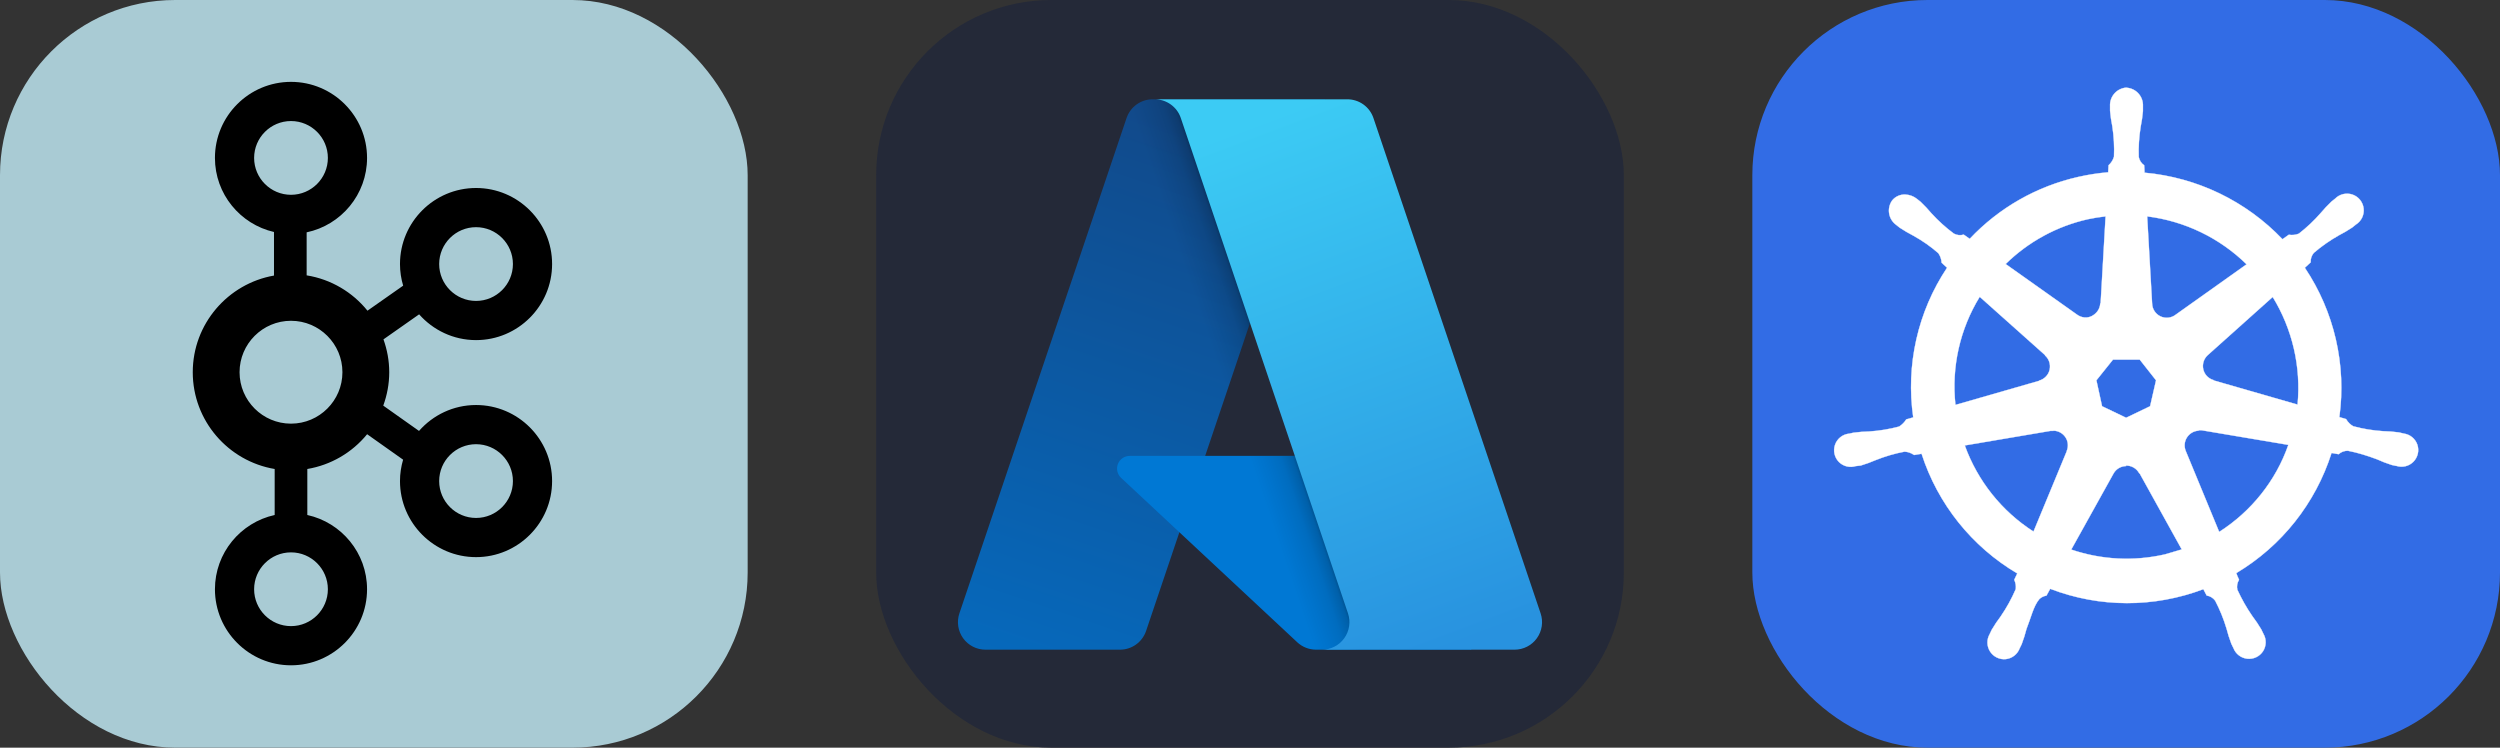
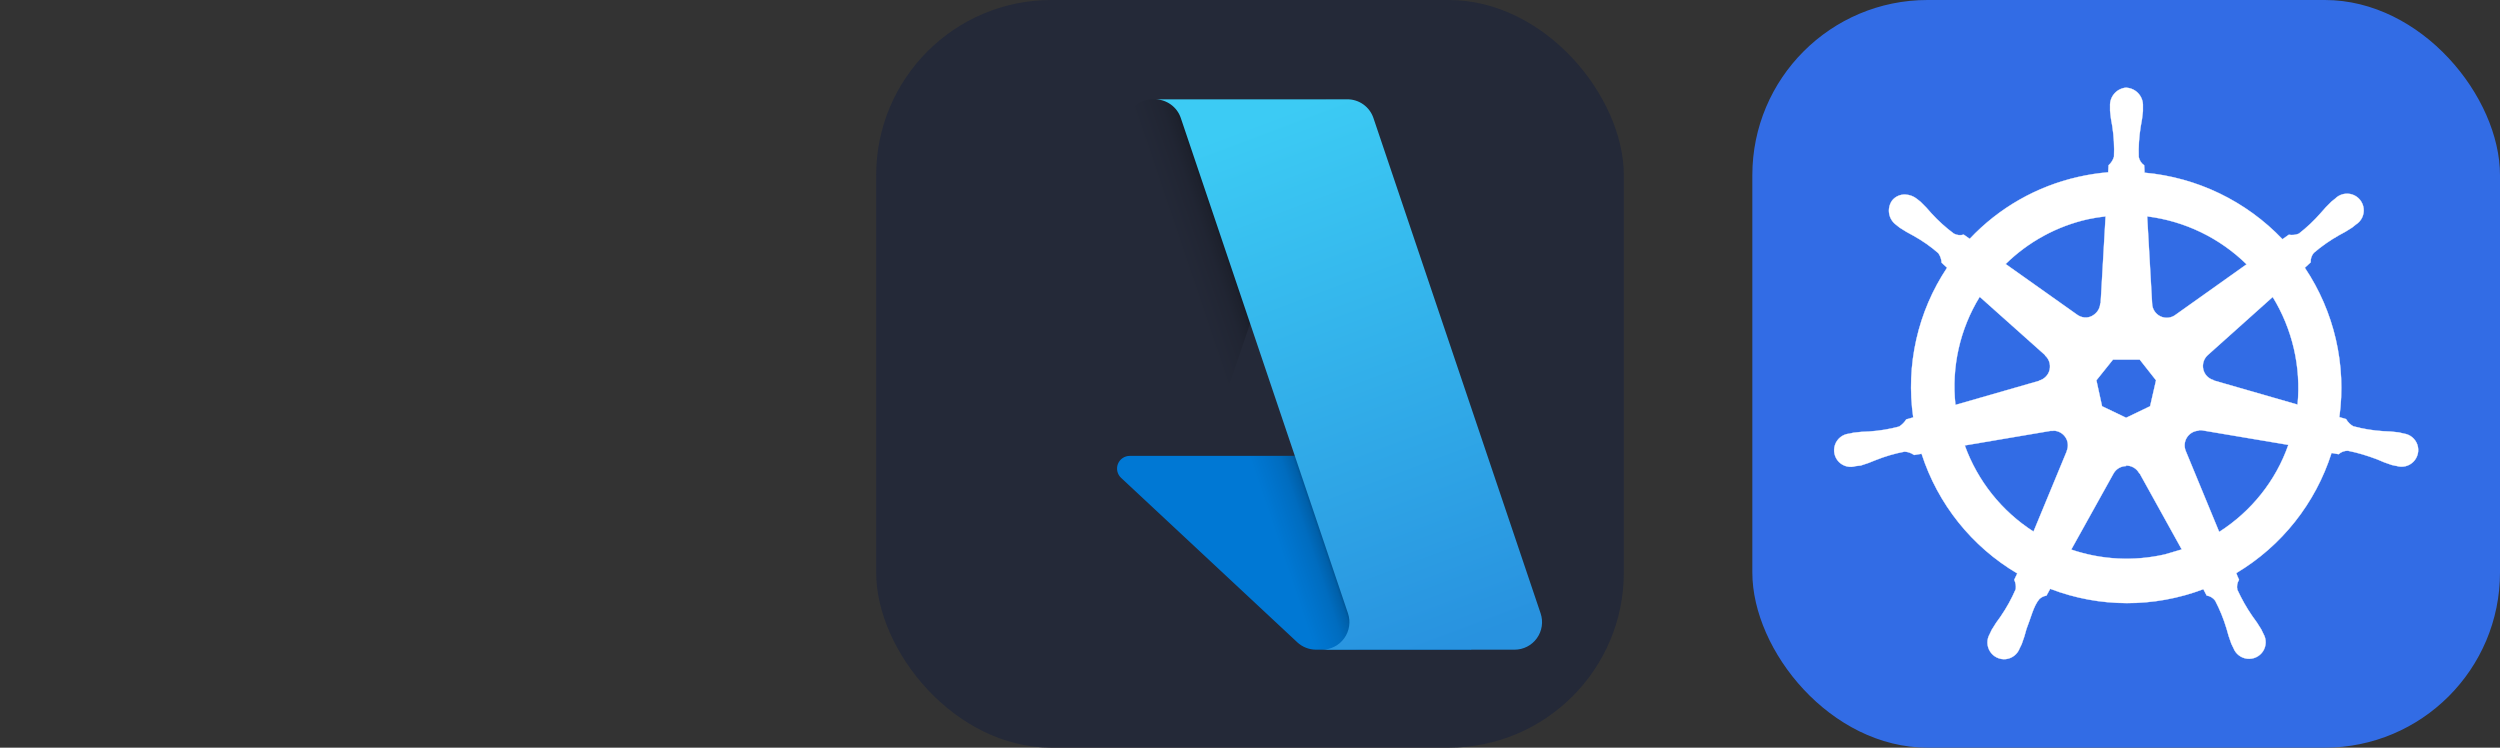
<svg xmlns="http://www.w3.org/2000/svg" width="160.5" height="48" viewBox="0 0 856 256" fill="none" version="1.1">
  <rect x="0" y="0" width="856" height="256" fill="#333333" stroke="none" />
  <g transform="translate(0, 0)">
    <svg width="256" height="256" viewBox="0 0 256 256" fill="none">
-       <rect width="256" height="256" rx="60" fill="#A9CBD4" />
      <g clip-path="url(#clip0_702_141)">
        <path d="M162.998 138.677C155.218 138.677 148.244 142.124 143.468 147.55L131.23 138.886C132.529 135.31 133.275 131.469 133.275 127.449C133.275 123.499 132.555 119.722 131.299 116.199L143.509 107.627C148.285 113.025 155.241 116.453 162.998 116.453C177.356 116.453 189.04 104.772 189.04 90.411C189.04 76.05 177.356 64.369 162.998 64.369C148.639 64.369 136.956 76.05 136.956 90.411C136.956 92.981 137.344 95.46 138.041 97.807L125.822 106.384C120.718 100.051 113.368 95.63 104.995 94.281V79.554C116.791 77.077 125.68 66.596 125.68 54.072C125.68 39.711 113.996 28.03 99.638 28.03C85.279 28.03 73.595 39.711 73.595 54.072C73.595 66.428 82.253 76.78 93.814 79.434V94.352C78.037 97.121 66 110.89 66 127.449C66 144.089 78.156 157.908 94.047 160.583V176.335C82.368 178.902 73.595 189.317 73.595 201.757C73.595 216.118 85.279 227.8 99.638 227.8C113.996 227.8 125.68 216.118 125.68 201.757C125.68 189.317 116.907 178.902 105.228 176.335V160.583C113.271 159.228 120.548 154.996 125.703 148.675L138.023 157.395C137.339 159.721 136.956 162.175 136.956 164.72C136.956 179.08 148.639 190.762 162.998 190.762C177.356 190.762 189.04 179.08 189.04 164.72C189.04 150.359 177.356 138.677 162.998 138.677ZM162.998 77.785C169.961 77.785 175.624 83.45 175.624 90.411C175.624 97.372 169.961 103.037 162.998 103.037C156.035 103.037 150.372 97.372 150.372 90.411C150.372 83.45 156.035 77.785 162.998 77.785ZM87.011 54.072C87.011 47.111 92.675 41.446 99.638 41.446C106.6 41.446 112.264 47.111 112.264 54.072C112.264 61.033 106.6 66.698 99.638 66.698C92.675 66.698 87.011 61.033 87.011 54.072ZM112.264 201.757C112.264 208.718 106.6 214.383 99.638 214.383C92.675 214.383 87.011 208.718 87.011 201.757C87.011 194.797 92.675 189.131 99.638 189.131C106.6 189.131 112.264 194.797 112.264 201.757ZM99.636 145.058C89.925 145.058 82.025 137.16 82.025 127.449C82.025 117.738 89.925 109.838 99.636 109.838C109.347 109.838 117.247 117.738 117.247 127.449C117.247 137.16 109.347 145.058 99.636 145.058ZM162.998 177.346C156.035 177.346 150.372 171.68 150.372 164.72C150.372 157.759 156.035 152.094 162.998 152.094C169.961 152.094 175.624 157.759 175.624 164.72C175.624 171.68 169.961 177.346 162.998 177.346Z" fill="black" />
      </g>
      <defs>
        <clipPath id="clip0_702_141">
-           <rect width="123.04" height="200" fill="white" transform="translate(66 28)" />
-         </clipPath>
+           </clipPath>
      </defs>
    </svg>
  </g>
  <g transform="translate(300, 0)">
    <svg width="256" height="256" fill="none" viewBox="0 0 256 256">
      <rect width="256" height="256" fill="#242938" rx="60" />
-       <path fill="url(#paint0_linear_159_730)" d="M94.674 34.002H153.856L92.42 216.032C91.788 217.902 90.586 219.528 88.982 220.679C87.379 221.831 85.454 222.45 83.48 222.451H37.422C35.926 222.451 34.452 222.095 33.121 221.412C31.79 220.729 30.641 219.74 29.769 218.525C28.896 217.31 28.326 215.905 28.104 214.425C27.882 212.946 28.016 211.435 28.494 210.018L85.733 40.421C86.364 38.55 87.566 36.924 89.17 35.772C90.774 34.62 92.7 34 94.674 34V34.002Z" />
      <path fill="#0078D4" d="M180.674 156.095H86.826C85.954 156.094 85.101 156.356 84.379 156.847C83.658 157.337 83.101 158.034 82.781 158.845C82.461 159.657 82.392 160.546 82.585 161.397C82.777 162.248 83.222 163.022 83.86 163.616L144.165 219.903C145.92 221.54 148.232 222.451 150.633 222.451H203.774L180.674 156.095Z" />
      <path fill="url(#paint1_linear_159_730)" d="M94.674 34.002C92.678 33.995 90.731 34.626 89.119 35.803C87.507 36.98 86.313 38.642 85.713 40.546L28.565 209.863C28.055 211.286 27.894 212.81 28.098 214.308C28.301 215.805 28.862 217.232 29.734 218.466C30.605 219.701 31.761 220.708 33.104 221.401C34.446 222.095 35.936 222.455 37.447 222.451H84.694C86.454 222.136 88.099 221.36 89.46 220.202C90.822 219.044 91.852 217.546 92.445 215.859L103.841 182.273L144.549 220.241C146.255 221.652 148.395 222.433 150.608 222.451H203.551L180.331 156.096L112.642 156.112L154.07 34.002H94.674Z" />
      <path fill="url(#paint2_linear_159_730)" d="M170.264 40.412C169.634 38.544 168.434 36.92 166.832 35.77C165.23 34.62 163.308 34.002 161.336 34.002H95.379C97.351 34.002 99.273 34.621 100.874 35.771C102.476 36.92 103.677 38.544 104.307 40.412L161.548 210.016C162.026 211.433 162.16 212.944 161.939 214.424C161.718 215.904 161.147 217.309 160.275 218.525C159.402 219.74 158.253 220.73 156.922 221.413C155.591 222.096 154.116 222.453 152.62 222.453H218.579C220.075 222.452 221.55 222.096 222.88 221.413C224.211 220.729 225.36 219.739 226.233 218.524C227.105 217.308 227.675 215.903 227.896 214.423C228.118 212.944 227.984 211.433 227.505 210.016L170.264 40.412Z" />
      <defs>
        <linearGradient id="paint0_linear_159_730" x1="116.244" x2="54.783" y1="47.967" y2="229.54" gradientUnits="userSpaceOnUse">
          <stop stop-color="#114A8B" />
          <stop offset="1" stop-color="#0669BC" />
        </linearGradient>
        <linearGradient id="paint1_linear_159_730" x1="135.444" x2="121.227" y1="132.585" y2="137.392" gradientUnits="userSpaceOnUse">
          <stop stop-opacity=".3" />
          <stop offset=".071" stop-opacity=".2" />
          <stop offset=".321" stop-opacity=".1" />
          <stop offset=".623" stop-opacity=".05" />
          <stop offset="1" stop-opacity="0" />
        </linearGradient>
        <linearGradient id="paint2_linear_159_730" x1="127.625" x2="195.091" y1="42.671" y2="222.414" gradientUnits="userSpaceOnUse">
          <stop stop-color="#3CCBF4" />
          <stop offset="1" stop-color="#2892DF" />
        </linearGradient>
      </defs>
    </svg>
  </g>
  <g transform="translate(600, 0)">
    <svg width="256" height="256" fill="none" viewBox="0 0 256 256">
      <rect width="256" height="256" fill="#326CE5" rx="60" />
      <path fill="#fff" stroke="#fff" stroke-width=".11" d="M128.073 30C124.796 30.23 122.313 33.038 122.484 36.314V37.919C122.637 39.736 122.91 41.536 123.269 43.32C123.792 46.735 123.98 50.193 123.832 53.645C123.507 54.779 122.859 55.803 121.972 56.588L121.844 58.995C118.388 59.285 114.958 59.814 111.579 60.582C97.363 63.79 84.418 71.162 74.426 81.786L72.379 80.335C71.252 80.677 70.04 80.549 69.008 79.994C66.238 77.944 63.675 75.629 61.354 73.082C60.188 71.689 58.943 70.365 57.625 69.115L56.362 68.108C55.236 67.203 53.854 66.683 52.412 66.615C51.551 66.569 50.692 66.728 49.904 67.078C49.117 67.427 48.423 67.959 47.881 68.628C45.952 71.333 46.584 75.079 49.28 77.016L50.458 77.955C51.973 78.963 53.546 79.883 55.168 80.711C58.188 82.392 61.038 84.363 63.684 86.684C64.36 87.649 64.753 88.784 64.818 89.96L66.679 91.667C56.635 106.736 52.514 124.988 55.091 142.915L52.702 143.598C52.079 144.588 51.251 145.433 50.261 146.055C46.928 146.946 43.516 147.509 40.073 147.736C38.246 147.774 36.423 147.916 34.612 148.163L33.102 148.504H32.931C31.883 148.65 30.896 149.083 30.079 149.757C29.263 150.43 28.65 151.316 28.307 152.318C27.965 153.319 27.907 154.396 28.141 155.428C28.374 156.46 28.889 157.407 29.629 158.164C30.375 158.916 31.317 159.447 32.347 159.695C33.378 159.944 34.458 159.901 35.465 159.571H35.576L37.112 159.401C38.844 158.889 40.551 158.257 42.215 157.541C45.415 156.261 48.734 155.279 52.13 154.64C53.308 154.708 54.434 155.109 55.39 155.791L57.95 155.365C63.496 172.576 75.152 187.158 90.716 196.348L89.675 198.524C90.153 199.522 90.332 200.632 90.187 201.732C88.779 204.992 87.055 208.115 85.041 211.05C83.937 212.506 82.917 214.025 81.987 215.598L81.261 217.134C80.735 218.047 80.471 219.088 80.499 220.141C80.527 221.194 80.846 222.219 81.419 223.103C81.993 223.987 82.8 224.695 83.751 225.149C84.702 225.603 85.76 225.785 86.808 225.676C87.858 225.557 88.855 225.15 89.688 224.5C90.521 223.849 91.157 222.98 91.526 221.989L92.234 220.539C92.883 218.832 93.429 217.091 93.873 215.334C95.383 211.605 96.202 207.603 98.267 205.128C98.942 204.494 99.793 204.078 100.708 203.934L101.988 201.604C118.859 208.089 137.528 208.135 154.431 201.732L155.565 203.908C156.726 204.079 157.767 204.719 158.467 205.657C160.071 208.712 161.368 211.912 162.358 215.214C162.809 216.982 163.362 218.723 164.013 220.428L164.721 221.878C165.094 222.865 165.732 223.73 166.565 224.376C167.398 225.023 168.394 225.426 169.443 225.542C170.491 225.658 171.551 225.481 172.505 225.032C173.46 224.583 174.271 223.878 174.85 222.996C175.423 222.109 175.739 221.081 175.763 220.025C175.787 218.969 175.518 217.927 174.986 217.015L174.244 215.479C173.314 213.911 172.294 212.398 171.189 210.948C169.227 208.115 167.537 205.094 166.069 201.929C165.932 201.35 165.913 200.749 166.013 200.163C166.113 199.577 166.329 199.016 166.65 198.515C166.286 197.771 165.969 197.005 165.702 196.22C181.232 186.962 192.837 172.328 198.324 155.092L200.747 155.518C201.617 154.725 202.761 154.307 203.93 154.341C207.317 154.989 210.636 156.047 213.845 157.242C215.509 158.01 217.215 158.658 218.947 159.205C219.357 159.316 219.954 159.409 220.415 159.52H220.526C221.533 159.846 222.611 159.885 223.639 159.634C224.667 159.383 225.605 158.851 226.349 158.099C227.093 157.346 227.614 156.401 227.853 155.37C228.091 154.339 228.039 153.262 227.702 152.259C227.357 151.257 226.741 150.37 225.921 149.698C225.101 149.026 224.111 148.595 223.06 148.453L221.405 148.061C219.594 147.814 217.771 147.671 215.944 147.634C212.497 147.412 209.084 146.849 205.756 145.953C204.732 145.381 203.878 144.528 203.298 143.496L200.994 142.813C203.451 124.894 199.242 106.697 189.168 91.675L191.182 89.815C191.096 88.646 191.48 87.486 192.24 86.59C194.859 84.337 197.701 82.349 200.687 80.651C202.309 79.823 203.881 78.903 205.397 77.895L206.643 76.888C207.56 76.319 208.298 75.501 208.77 74.531C209.242 73.56 209.429 72.475 209.311 71.402C209.192 70.329 208.772 69.311 208.099 68.467C207.426 67.623 206.528 66.987 205.508 66.632C204.49 66.277 203.391 66.218 202.34 66.461C201.29 66.704 200.329 67.239 199.569 68.005L198.307 69.012C196.989 70.263 195.744 71.587 194.578 72.98C192.325 75.557 189.833 77.903 187.128 80.003C186.037 80.447 184.843 80.577 183.681 80.378L181.522 81.914C169.064 68.859 152.28 60.752 134.293 59.131C134.293 58.278 134.182 56.998 134.165 56.597C133.201 55.931 132.527 54.916 132.305 53.764C132.186 50.318 132.404 46.869 132.953 43.465C133.32 41.673 133.576 39.881 133.738 38.064V36.357C133.909 33.08 131.434 30.273 128.149 30.043L128.073 30ZM120.956 74.081L119.25 103.886H119.122C119.036 105.729 117.953 107.299 116.289 108.187C114.625 109.074 112.654 108.81 111.169 107.726L86.722 90.404C94.503 82.761 104.265 77.445 114.906 75.053C116.903 74.627 118.917 74.303 120.939 74.081H120.956ZM135.189 74.081C148.031 75.676 159.985 81.445 169.235 90.498L145.019 107.709C143.526 108.903 141.478 109.142 139.745 108.323C138.013 107.504 136.904 105.763 136.878 103.852L135.189 74.081ZM77.848 101.616L100.204 121.566V121.694C101.595 122.906 102.201 124.792 101.791 126.592C101.382 128.392 99.999 129.817 98.233 130.304V130.389L69.546 138.64C68.126 125.716 71.05 112.686 77.857 101.608L77.848 101.616ZM178.135 101.616C184.927 112.666 187.931 125.628 186.685 138.538L157.955 130.261V130.15C156.163 129.664 154.797 128.239 154.396 126.438C153.995 124.638 154.593 122.769 155.984 121.541L178.169 101.685L178.135 101.616ZM123.49 123.119H132.638L138.227 130.218L136.196 139.093L127.979 143.043L119.744 139.093L117.807 130.218L123.49 123.119ZM152.792 147.335C153.176 147.293 153.646 147.293 153.944 147.335L183.528 152.327C179.261 164.614 170.839 175.11 159.849 182.132L148.415 154.452C148.1 153.709 147.969 152.902 148.032 152.098C148.094 151.294 148.349 150.517 148.775 149.832C149.201 149.147 149.785 148.574 150.478 148.162C151.171 147.75 151.953 147.51 152.758 147.463L152.792 147.335ZM103.105 147.463C104.778 147.489 106.322 148.351 107.235 149.75C108.148 151.15 108.293 152.907 107.636 154.443V154.554L96.271 182.013C85.391 175.042 77.131 164.674 72.737 152.515L102.064 147.54C102.389 147.506 102.721 147.506 103.054 147.54L103.105 147.463ZM127.885 159.409C128.817 159.38 129.739 159.61 130.548 160.074C131.357 160.538 132.022 161.218 132.467 162.037H132.578L147.033 188.122L141.256 189.829C130.624 192.261 119.523 191.689 109.189 188.174L123.695 162.089C124.574 160.553 126.195 159.614 127.962 159.571L127.885 159.409Z" />
    </svg>
  </g>
</svg>